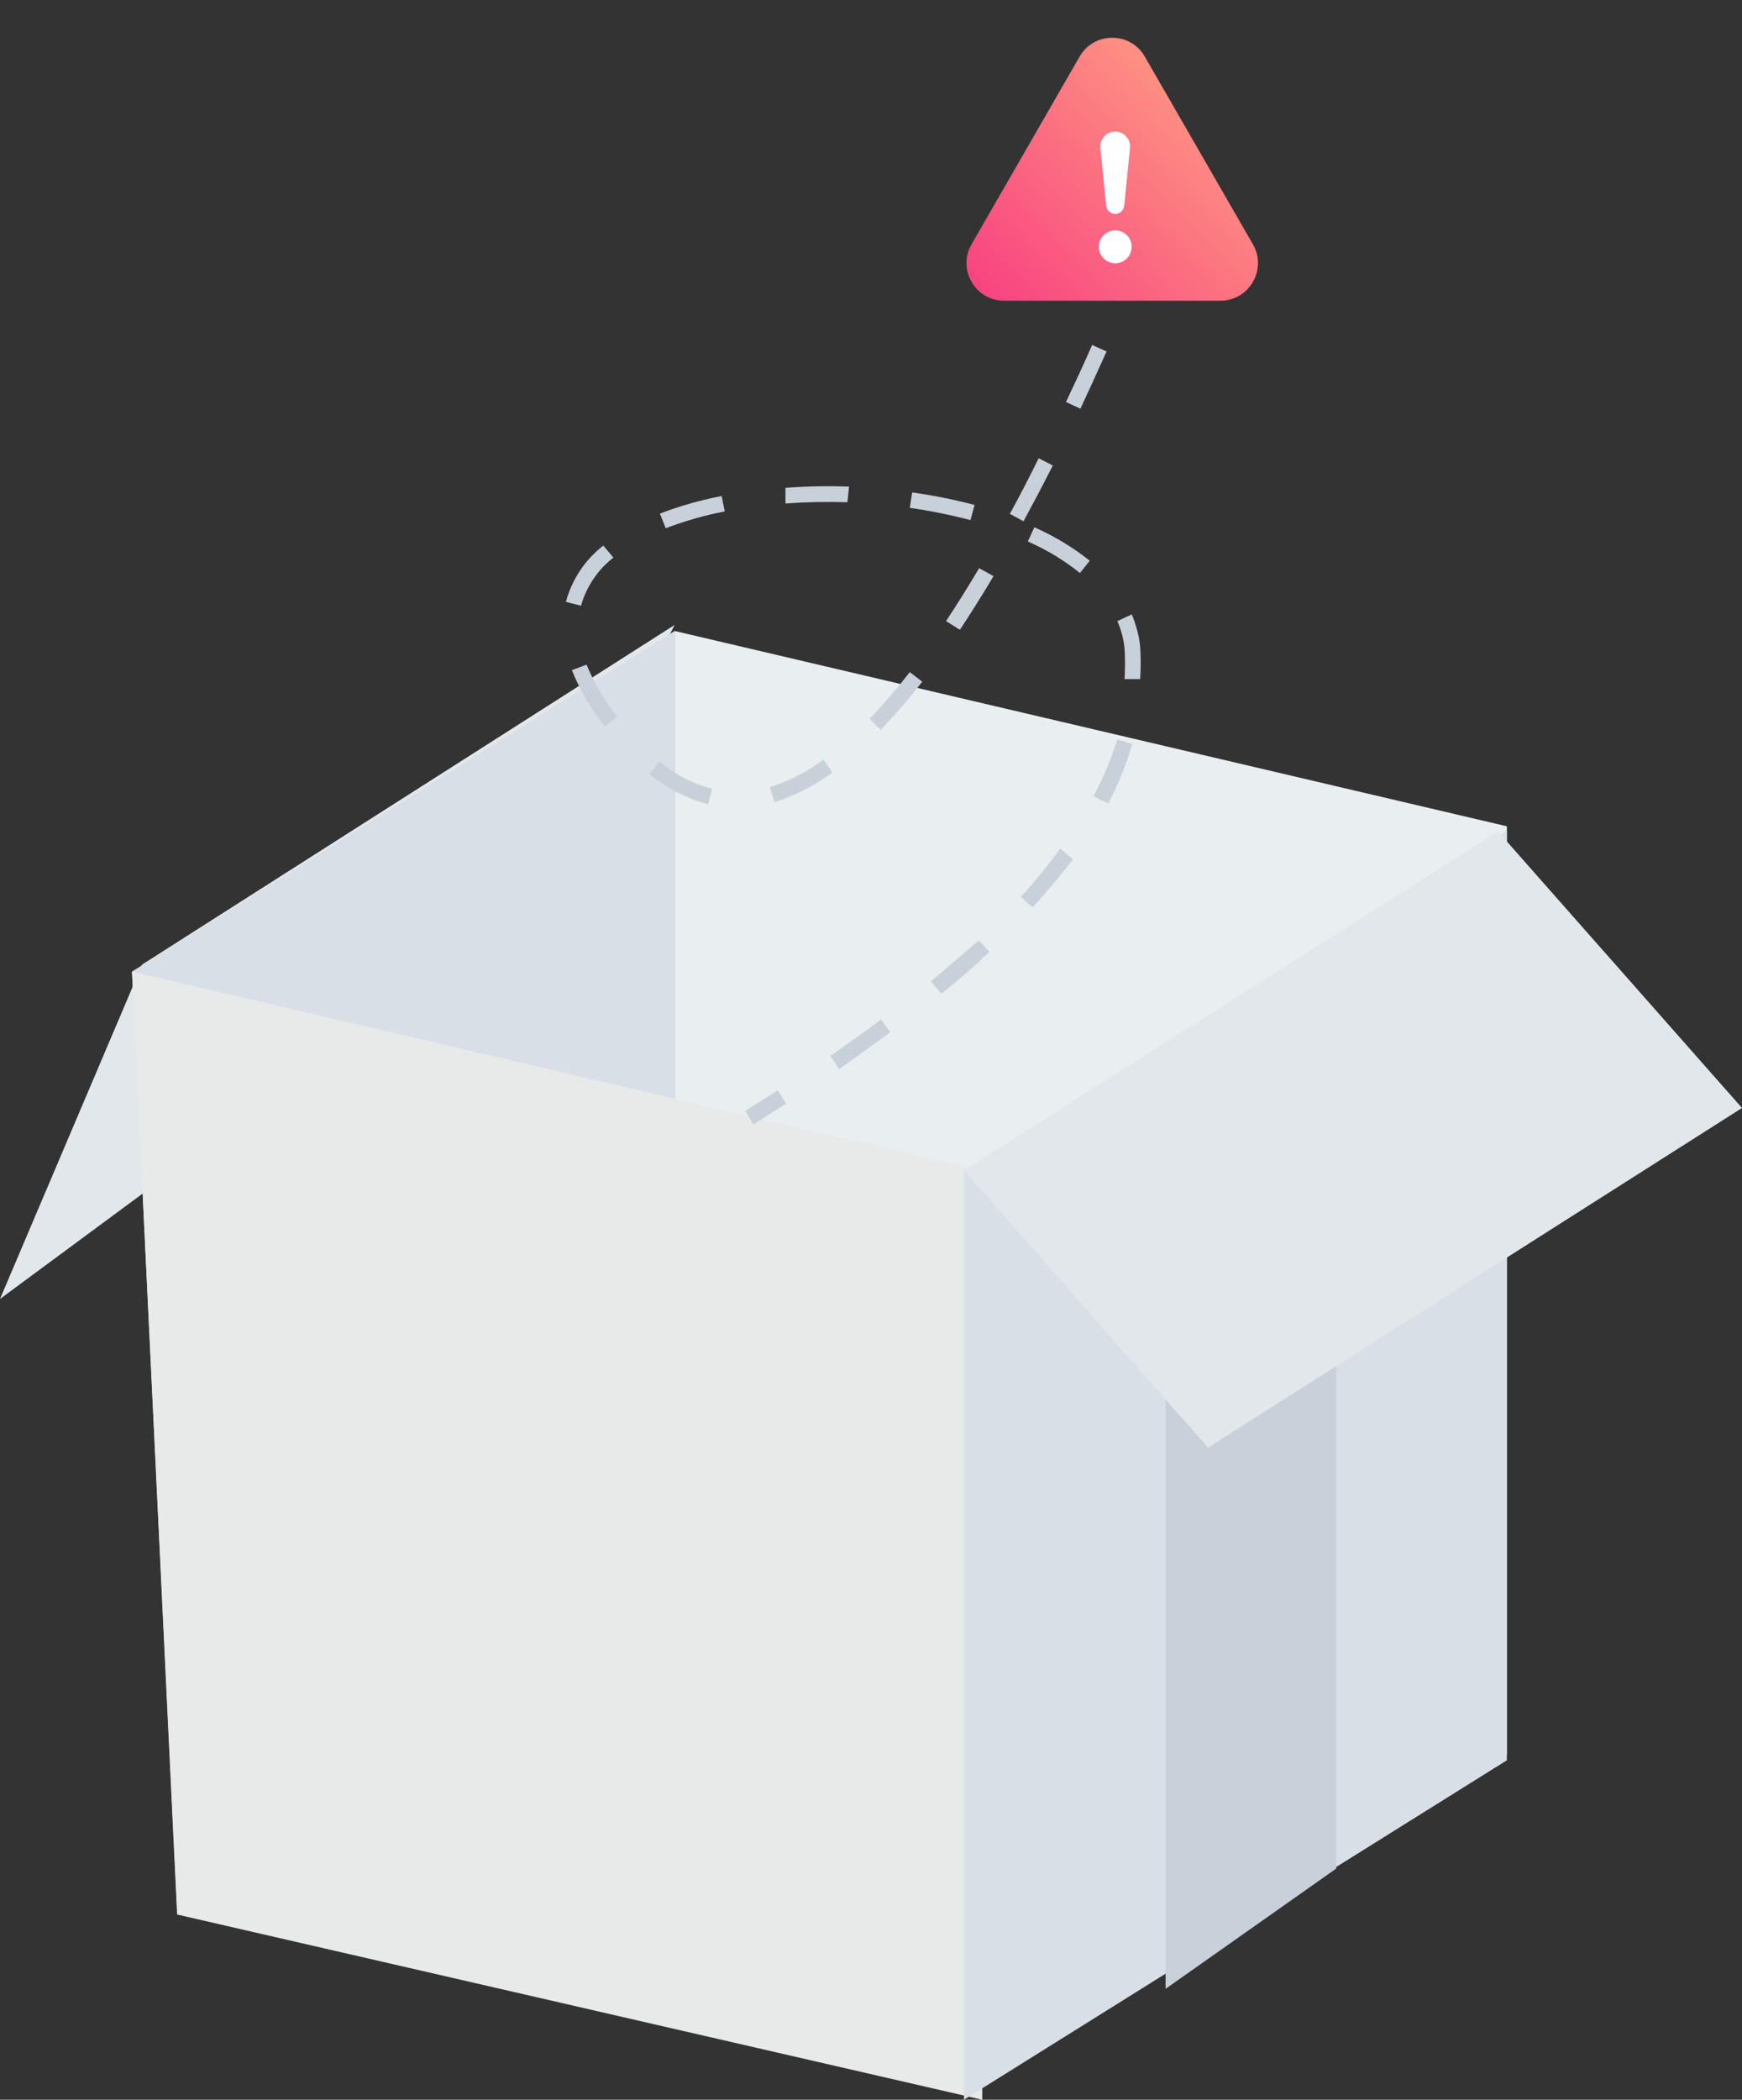
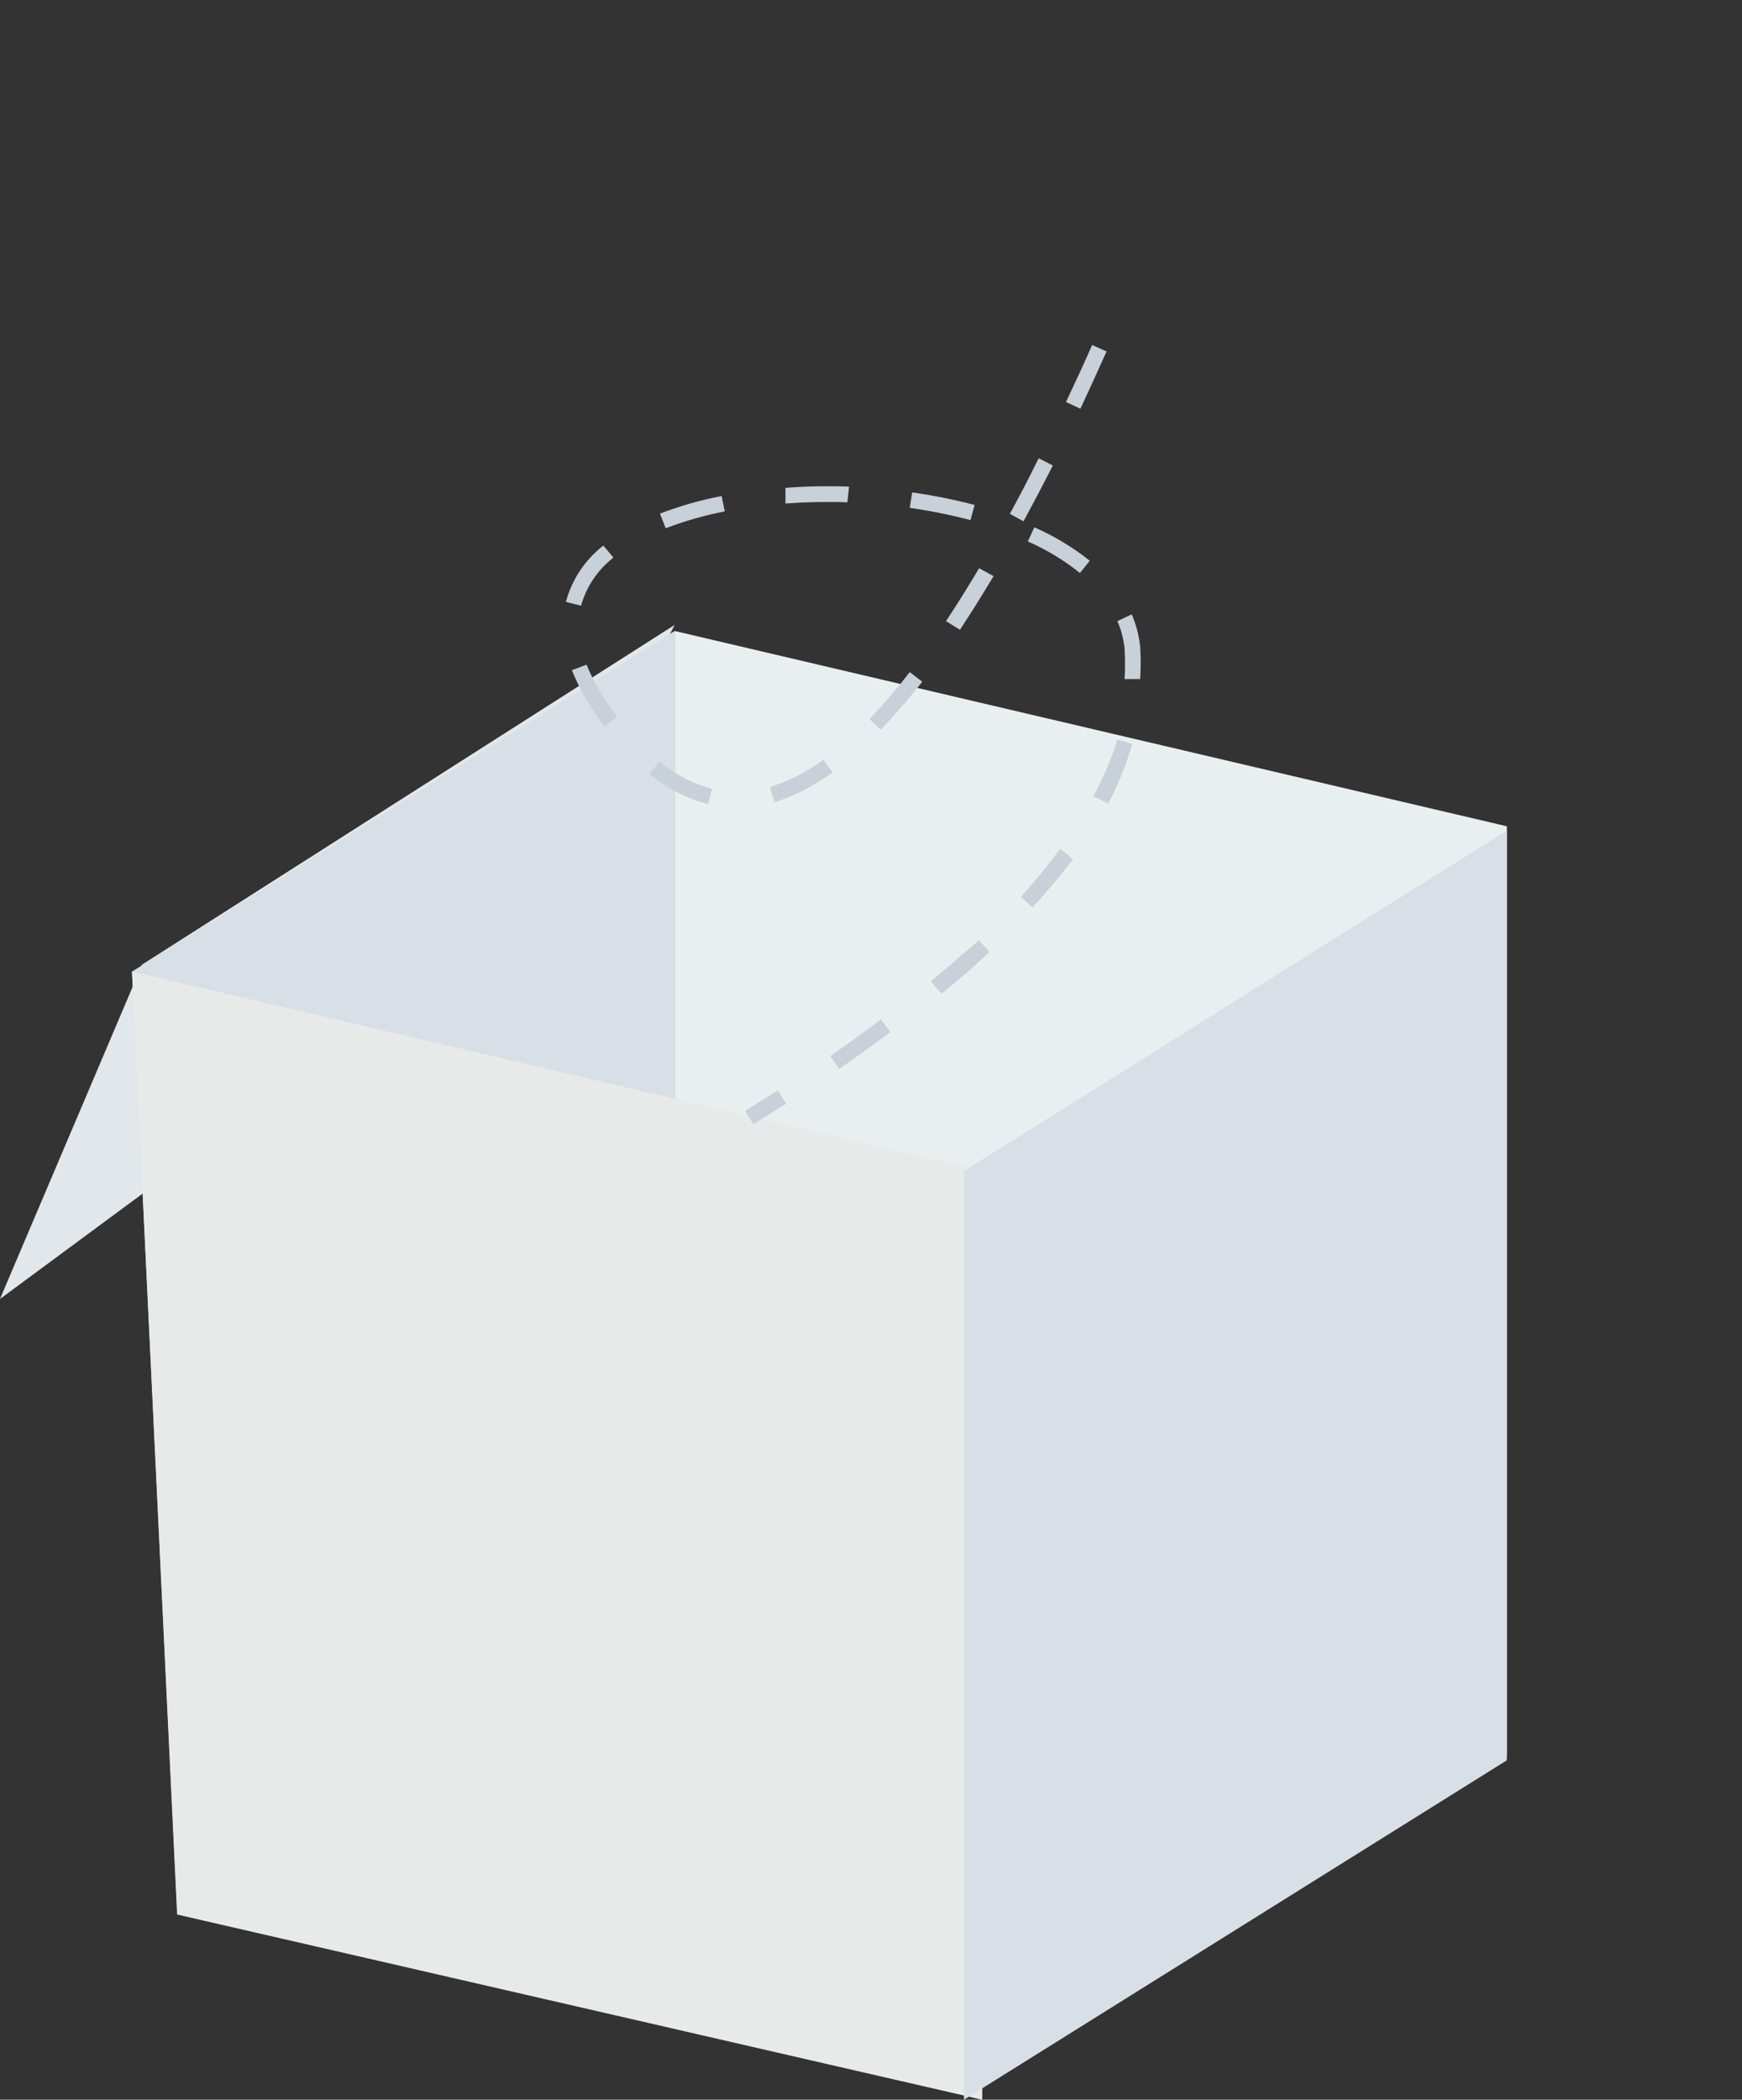
<svg xmlns="http://www.w3.org/2000/svg" width="278" height="335" viewBox="0 0 278 335" fill="none">
  <rect x="0" y="0" width="278" height="335" fill="#333333" stroke="none" />
  <path d="M84.867 144.574L0 207.244L22.672 153.9L107.654 99.711L84.867 144.574Z" fill="#E2E7EC" />
  <path d="M21.066 155.01L107.657 100.668V248.843L28.266 304.643L21.066 155.01Z" fill="#D8DFE6" />
  <path d="M107.656 100.668L240.472 131.83V280.043L107.656 248.919V100.668Z" fill="#E9EFF0" />
  <path d="M21.066 155.016L156.754 186.792V335.005L28.266 305.454L21.066 155.016Z" fill="#E8EAEA" />
  <path d="M153.84 186.827L240.469 132.523V280.852L153.84 335.002V186.827Z" fill="#D8DFE6" />
-   <path d="M213.241 152.289L186.012 169.559V317.311L213.241 298.123V152.289Z" fill="#C8D0D9" />
-   <path d="M192.788 230.963L278 176.774L239.052 132.641L153.84 186.714L192.788 230.963Z" fill="#E2E7EC" />
  <path fill-rule="evenodd" clip-rule="evenodd" d="M170.121 64.135C171.499 61.218 172.916 58.186 174.295 55.039L176.593 56.075C175.176 59.222 173.797 62.254 172.418 65.209L170.121 64.135ZM161.159 81.98C162.691 79.191 164.223 76.236 165.755 73.115L168.014 74.266C166.444 77.375 164.874 80.33 163.342 83.17L161.159 81.98ZM156.257 90.653C154.457 93.685 152.695 96.487 150.972 99.096L153.193 100.478C154.955 97.791 156.755 94.951 158.555 91.92L156.257 90.653ZM138.755 114.716C141.028 112.335 143.175 109.837 145.189 107.232L147.18 108.767C145.102 111.436 142.891 113.997 140.555 116.443L138.755 114.716ZM131.402 121.201C128.829 123.144 125.939 124.624 122.861 125.576L123.589 127.994C126.918 126.929 130.049 125.321 132.857 123.235L131.402 121.201ZM105.245 121.47C107.673 123.547 110.541 125.043 113.632 125.845L113.019 128.301C109.59 127.409 106.4 125.771 103.674 123.504L105.245 121.47ZM98.466 114.37L98.006 113.718C96.216 111.359 94.736 108.78 93.602 106.042L91.266 106.925C92.463 109.905 94.061 112.707 96.015 115.253C96.159 115.486 96.326 115.705 96.513 115.905L98.466 114.37ZM97.891 88.965C95.394 90.904 93.582 93.594 92.721 96.64L90.309 96.026C91.269 92.459 93.367 89.305 96.283 87.046L97.891 88.965ZM106.24 84.282C109.296 83.112 112.449 82.213 115.662 81.596L115.164 79.14C111.807 79.783 108.514 80.721 105.321 81.942L106.24 84.282ZM135.232 80.138C131.937 80.028 128.639 80.092 125.351 80.33V77.835C128.727 77.578 132.116 77.514 135.5 77.643L135.232 80.138ZM145.189 81.02C148.452 81.495 151.687 82.148 154.878 82.978L155.529 80.56C152.251 79.703 148.927 79.037 145.572 78.564L145.189 81.02ZM172.342 91.421C169.805 89.385 167.011 87.694 164.031 86.393L165.065 84.129C168.231 85.518 171.205 87.311 173.912 89.463L172.342 91.421ZM178.316 99.096C178.926 100.485 179.313 101.961 179.465 103.471C179.561 105.094 179.561 106.722 179.465 108.345H181.954C182.069 106.607 182.069 104.864 181.954 103.126C181.757 101.368 181.306 99.649 180.614 98.022L178.316 99.096ZM174.486 127.035C176.058 124.15 177.34 121.116 178.316 117.978L180.691 118.707C179.737 121.988 178.454 125.164 176.861 128.186L174.486 127.035ZM169.201 135.401C167.249 138.073 165.153 140.635 162.921 143.076L164.759 144.765C167.049 142.322 169.209 139.76 171.231 137.09L169.201 135.401ZM148.559 156.585C151.112 154.385 153.665 152.197 156.219 150.023L157.904 151.865C155.58 154.091 153.027 156.317 150.244 158.543L148.559 156.585ZM140.593 162.649C138.027 164.606 135.308 166.487 132.512 168.482L133.929 170.555C136.763 168.559 139.483 166.602 142.087 164.683L140.593 162.649ZM118.917 177.232L124.125 173.97L125.466 176.081L120.219 179.381L118.917 177.232Z" fill="#C8D0D9" />
-   <path d="M172.296 9.027C174.604 5.02 180.386 5.02 182.694 9.027L199.949 38.983C202.252 42.983 199.365 47.977 194.749 47.977H160.241C155.625 47.977 152.738 42.983 155.042 38.983L172.296 9.027Z" fill="url(#paint0_linear_19133_55156)" />
-   <path d="M175.355 39.381C175.355 39.036 175.423 38.694 175.555 38.376C175.686 38.057 175.879 37.768 176.123 37.524C176.366 37.28 176.655 37.087 176.972 36.955C177.29 36.823 177.631 36.755 177.975 36.755C178.319 36.755 178.659 36.823 178.977 36.955C179.295 37.087 179.584 37.28 179.827 37.524C180.07 37.768 180.263 38.057 180.395 38.376C180.527 38.694 180.594 39.036 180.594 39.381C180.594 40.077 180.318 40.745 179.827 41.237C179.336 41.73 178.67 42.006 177.975 42.006C177.28 42.006 176.614 41.73 176.123 41.237C175.631 40.745 175.355 40.077 175.355 39.381ZM175.612 23.614C175.577 23.283 175.612 22.948 175.715 22.631C175.817 22.314 175.985 22.023 176.208 21.775C176.43 21.527 176.702 21.329 177.005 21.194C177.309 21.058 177.637 20.988 177.97 20.988C178.302 20.988 178.631 21.058 178.934 21.194C179.238 21.329 179.509 21.527 179.732 21.775C179.954 22.023 180.122 22.314 180.224 22.631C180.327 22.948 180.362 23.283 180.327 23.614L179.41 32.822C179.373 33.179 179.205 33.51 178.939 33.75C178.673 33.99 178.328 34.123 177.97 34.123C177.612 34.123 177.266 33.99 177 33.75C176.734 33.51 176.566 33.179 176.529 32.822L175.612 23.614Z" fill="white" />
  <defs>
    <linearGradient id="paint0_linear_19133_55156" x1="177.495" y1="-31.985" x2="113.526" y2="31.833" gradientUnits="userSpaceOnUse">
      <stop offset="0.16" stop-color="#FFA282" />
      <stop offset="1" stop-color="#F62280" />
    </linearGradient>
  </defs>
</svg>